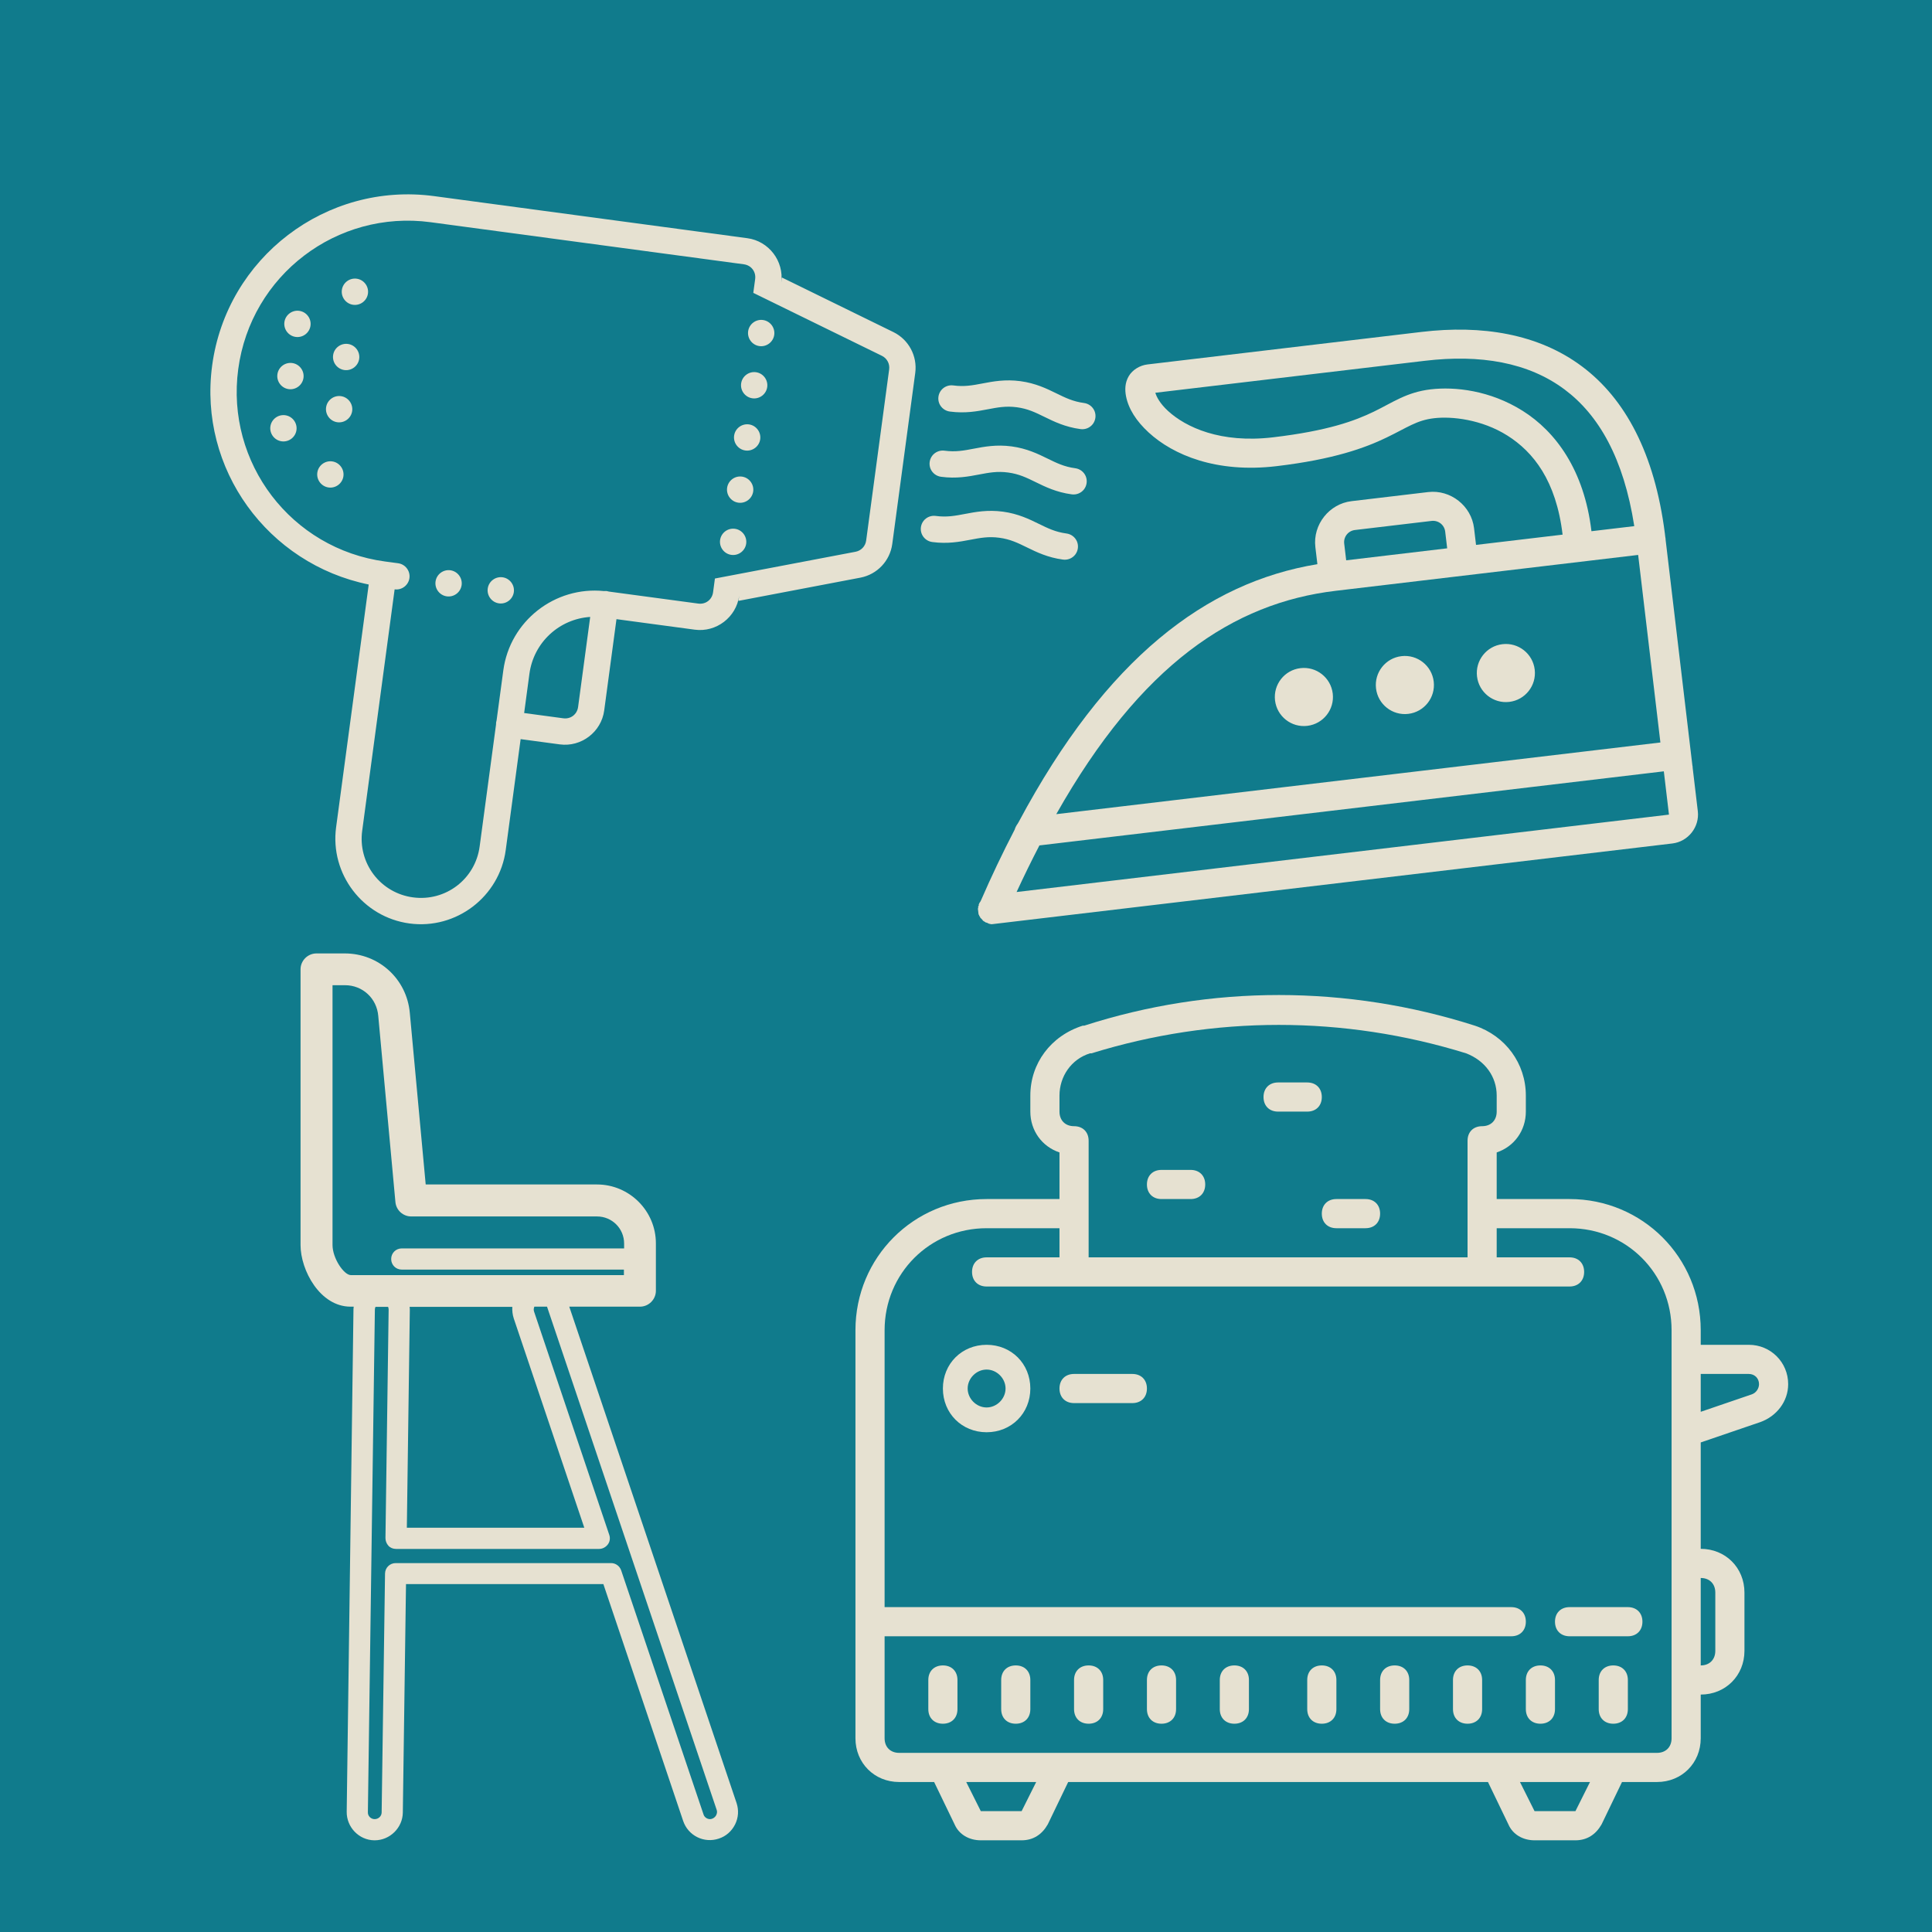
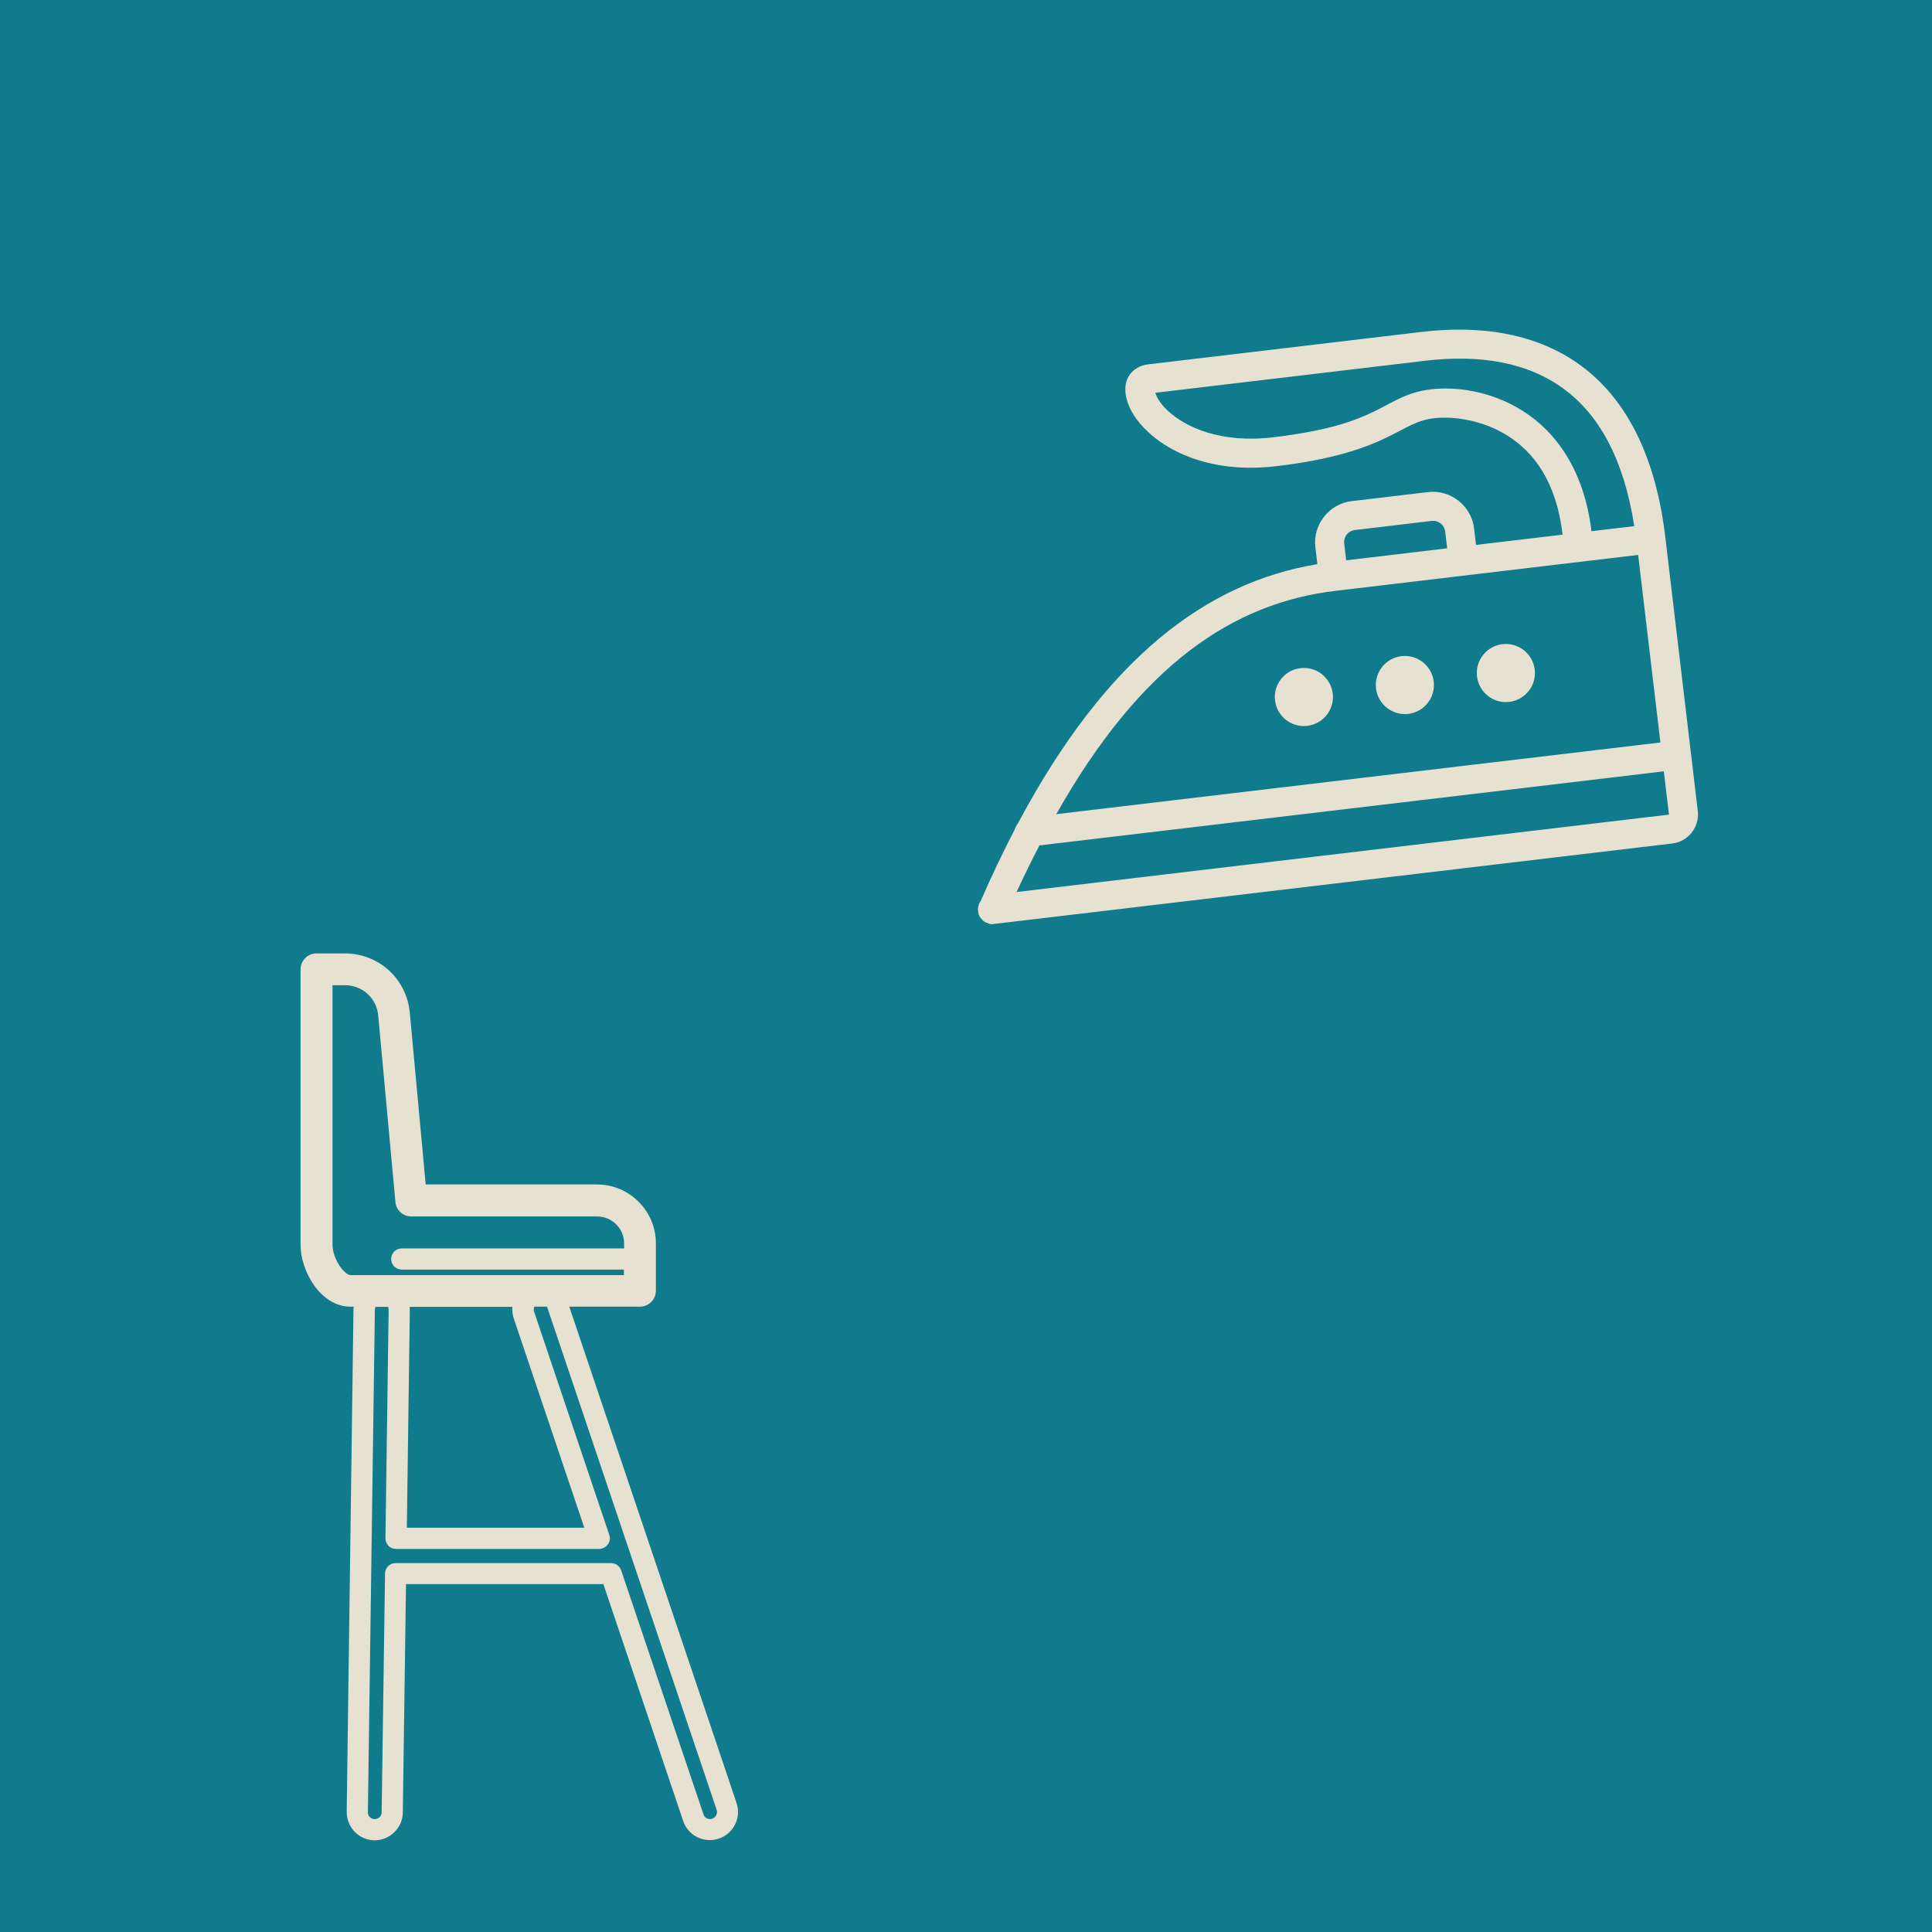
<svg xmlns="http://www.w3.org/2000/svg" style="isolation:isolate" viewBox="0 0 150 150" width="150pt" height="150pt">
  <defs>
    <clipPath id="_clipPath_zWtShFhwB1DDboT6boNhTW2hNVERRYkk">
      <rect width="150" height="150" />
    </clipPath>
  </defs>
  <g clip-path="url(#_clipPath_zWtShFhwB1DDboT6boNhTW2hNVERRYkk)">
    <rect width="150" height="150" style="fill:rgb(16,123,140)" />
-     <path d=" M 33.71 15.227 C 25.328 14.101 17.597 20 16.471 28.382 C 15.392 36.416 20.799 43.786 28.627 45.381 L 26.095 64.228 C 25.608 67.853 28.17 71.211 31.795 71.698 C 35.42 72.185 38.778 69.622 39.265 65.997 L 40.422 57.386 L 43.462 57.794 C 45.128 58.018 46.686 56.83 46.91 55.163 L 47.863 48.071 L 53.941 48.888 C 55.608 49.112 57.165 47.924 57.389 46.257 L 57.336 46.652 L 66.81 44.847 C 68.104 44.596 69.094 43.549 69.274 42.243 L 71.06 28.951 C 71.233 27.643 70.553 26.371 69.371 25.787 L 60.709 21.546 L 60.656 21.942 C 60.88 20.275 59.692 18.718 58.025 18.494 L 33.71 15.227 Z  M 33.438 17.253 L 57.753 20.52 C 58.326 20.597 58.707 21.096 58.63 21.669 L 58.486 22.738 L 68.47 27.625 C 68.867 27.819 69.093 28.241 69.034 28.68 L 67.248 41.97 C 67.191 42.406 66.859 42.757 66.426 42.838 L 55.506 44.916 L 55.363 45.985 C 55.286 46.558 54.787 46.939 54.214 46.862 L 47.28 45.93 C 47.222 45.914 47.167 45.898 47.108 45.89 C 47.038 45.884 46.968 45.885 46.898 45.891 C 43.079 45.499 39.592 48.217 39.077 52.048 L 38.555 55.93 C 38.521 56.036 38.506 56.147 38.511 56.258 L 37.239 65.725 C 36.899 68.254 34.596 70.011 32.067 69.672 C 30.857 69.513 29.759 68.878 29.018 67.907 C 28.277 66.936 27.954 65.71 28.121 64.5 L 30.639 45.757 C 31.196 45.832 31.714 45.437 31.789 44.88 C 31.863 44.323 31.469 43.806 30.912 43.731 L 29.898 43.595 C 22.613 42.616 17.518 35.94 18.497 28.654 C 19.476 21.369 26.152 16.274 33.438 17.253 Z  M 59.235 24.845 C 58.677 24.77 58.16 25.165 58.085 25.722 C 58.011 26.279 58.405 26.796 58.962 26.871 C 59.52 26.946 60.037 26.551 60.112 25.994 C 60.187 25.437 59.792 24.92 59.235 24.845 Z  M 27.691 21.638 C 27.134 21.563 26.617 21.958 26.542 22.515 C 26.467 23.072 26.862 23.59 27.419 23.664 C 27.976 23.739 28.494 23.345 28.568 22.787 C 28.643 22.23 28.249 21.713 27.691 21.638 Z  M 79.225 29.594 C 78.042 29.435 77.091 29.617 76.297 29.768 C 75.503 29.919 74.866 30.04 74.023 29.926 C 73.658 29.873 73.293 30.019 73.065 30.309 C 72.841 30.601 72.788 30.99 72.928 31.33 C 73.072 31.672 73.387 31.908 73.751 31.953 C 74.934 32.112 75.885 31.93 76.679 31.779 C 77.473 31.628 78.11 31.507 78.953 31.62 C 79.796 31.733 80.378 32.018 81.104 32.373 C 81.83 32.729 82.699 33.155 83.882 33.314 C 84.246 33.367 84.611 33.222 84.84 32.931 C 85.065 32.639 85.117 32.25 84.978 31.91 C 84.834 31.569 84.519 31.332 84.155 31.288 C 83.312 31.174 82.729 30.89 82.003 30.534 C 81.277 30.179 80.408 29.753 79.225 29.594 Z  M 23.23 24.133 C 22.673 24.058 22.156 24.453 22.081 25.01 C 22.006 25.567 22.401 26.084 22.958 26.159 C 23.515 26.234 24.033 25.84 24.107 25.282 C 24.182 24.725 23.788 24.208 23.23 24.133 Z  M 58.69 28.898 C 58.133 28.823 57.616 29.217 57.541 29.775 C 57.466 30.332 57.861 30.849 58.418 30.924 C 58.975 30.999 59.492 30.604 59.567 30.047 C 59.642 29.49 59.247 28.972 58.69 28.898 Z  M 27.011 26.704 C 26.454 26.629 25.936 27.024 25.862 27.581 C 25.787 28.138 26.181 28.655 26.739 28.73 C 27.296 28.805 27.813 28.41 27.888 27.853 C 27.963 27.296 27.568 26.779 27.011 26.704 Z  M 78.544 34.659 C 77.361 34.5 76.41 34.682 75.617 34.833 C 74.823 34.985 74.186 35.105 73.343 34.992 C 72.978 34.939 72.612 35.085 72.385 35.375 C 72.16 35.666 72.108 36.056 72.247 36.396 C 72.391 36.737 72.706 36.973 73.07 37.018 C 74.254 37.177 75.204 36.996 75.998 36.844 C 76.792 36.693 77.429 36.572 78.272 36.686 C 79.115 36.799 79.698 37.084 80.424 37.439 C 81.149 37.794 82.018 38.221 83.202 38.38 C 83.566 38.433 83.931 38.288 84.16 37.997 C 84.384 37.705 84.436 37.316 84.297 36.975 C 84.153 36.634 83.838 36.398 83.474 36.353 C 82.631 36.24 82.048 35.955 81.323 35.6 C 80.597 35.245 79.728 34.818 78.544 34.659 Z  M 22.686 28.186 C 22.129 28.111 21.612 28.505 21.537 29.063 C 21.462 29.62 21.856 30.137 22.414 30.212 C 22.971 30.287 23.488 29.892 23.563 29.335 C 23.638 28.778 23.243 28.26 22.686 28.186 Z  M 58.146 32.95 C 57.588 32.875 57.071 33.27 56.996 33.827 C 56.921 34.384 57.316 34.901 57.873 34.976 C 58.431 35.051 58.948 34.657 59.023 34.099 C 59.097 33.542 58.703 33.025 58.146 32.95 Z  M 26.466 30.756 C 25.909 30.681 25.392 31.076 25.317 31.633 C 25.242 32.191 25.637 32.708 26.194 32.783 C 26.751 32.857 27.268 32.463 27.343 31.906 C 27.418 31.348 27.023 30.831 26.466 30.756 Z  M 22.141 32.238 C 21.584 32.163 21.067 32.558 20.992 33.115 C 20.917 33.672 21.312 34.189 21.869 34.264 C 22.426 34.339 22.944 33.945 23.018 33.387 C 23.093 32.83 22.699 32.313 22.141 32.238 Z  M 57.601 37.003 C 57.044 36.928 56.527 37.322 56.452 37.88 C 56.377 38.437 56.772 38.954 57.329 39.029 C 57.886 39.104 58.403 38.709 58.478 38.152 C 58.553 37.595 58.158 37.077 57.601 37.003 Z  M 77.864 39.725 C 76.68 39.566 75.73 39.748 74.936 39.899 C 74.142 40.05 73.505 40.171 72.662 40.058 C 72.297 40.004 71.932 40.15 71.704 40.44 C 71.479 40.732 71.427 41.121 71.567 41.462 C 71.711 41.803 72.025 42.039 72.39 42.084 C 73.573 42.243 74.524 42.061 75.318 41.91 C 76.111 41.759 76.749 41.638 77.591 41.751 C 78.434 41.865 79.017 42.149 79.743 42.505 C 80.469 42.86 81.338 43.286 82.521 43.445 C 82.885 43.498 83.25 43.353 83.479 43.062 C 83.704 42.771 83.756 42.382 83.616 42.041 C 83.472 41.7 83.158 41.464 82.793 41.419 C 81.95 41.306 81.368 41.021 80.642 40.666 C 79.916 40.31 79.047 39.884 77.864 39.725 Z  M 25.786 35.822 C 25.228 35.747 24.711 36.142 24.636 36.699 C 24.561 37.256 24.956 37.773 25.513 37.848 C 26.071 37.923 26.588 37.528 26.663 36.971 C 26.737 36.414 26.343 35.897 25.786 35.822 Z  M 57.057 41.055 C 56.499 40.98 55.982 41.375 55.907 41.932 C 55.832 42.489 56.227 43.007 56.784 43.081 C 57.342 43.156 57.859 42.762 57.934 42.204 C 58.008 41.647 57.614 41.13 57.057 41.055 Z  M 34.964 44.275 C 34.407 44.2 33.89 44.595 33.815 45.152 C 33.74 45.709 34.135 46.227 34.692 46.301 C 35.249 46.376 35.766 45.982 35.841 45.424 C 35.916 44.867 35.521 44.35 34.964 44.275 Z  M 39.017 44.82 C 38.459 44.745 37.942 45.14 37.867 45.697 C 37.792 46.254 38.187 46.771 38.744 46.846 C 39.302 46.921 39.819 46.526 39.894 45.969 C 39.968 45.412 39.574 44.895 39.017 44.82 Z  M 45.823 47.898 L 44.883 54.891 C 44.806 55.464 44.308 55.845 43.734 55.768 L 40.695 55.359 L 41.103 52.32 C 41.434 49.858 43.44 48.053 45.823 47.898 Z " fill="rgb(230,225,209)" />
-     <path d=" M 99.302 77.253 C 94.196 77.253 89.105 78.045 84.18 79.632 L 84.066 79.632 C 81.577 80.422 79.995 82.57 79.995 85.059 L 79.995 86.305 C 79.995 87.776 80.9 89.023 82.258 89.474 L 82.258 93.094 L 76.6 93.094 C 70.943 93.094 66.417 97.621 66.417 103.278 L 66.417 134.96 C 66.417 136.884 67.888 138.355 69.811 138.355 L 72.525 138.355 L 74.112 141.639 C 74.452 142.431 75.244 142.881 76.149 142.881 L 79.318 142.881 C 80.22 142.881 80.901 142.431 81.351 141.639 L 82.934 138.355 L 115.526 138.355 L 117.109 141.639 C 117.449 142.431 118.241 142.881 119.143 142.881 L 122.316 142.881 C 123.217 142.881 123.899 142.431 124.349 141.639 L 125.932 138.355 L 128.65 138.355 C 130.573 138.355 132.044 136.884 132.044 134.96 L 132.044 131.566 C 133.968 131.566 135.439 130.095 135.439 128.171 L 135.439 123.645 C 135.439 121.722 133.968 120.251 132.044 120.251 L 132.044 111.991 L 136.681 110.407 C 137.927 109.957 138.833 108.821 138.833 107.465 C 138.833 105.767 137.476 104.41 135.778 104.41 L 132.044 104.41 L 132.044 103.278 C 132.044 97.621 127.518 93.094 121.861 93.094 L 116.203 93.094 L 116.203 89.474 C 117.561 89.023 118.466 87.776 118.466 86.305 L 118.466 85.059 C 118.466 82.57 116.884 80.423 114.506 79.632 C 109.59 78.059 104.461 77.257 99.301 77.253 L 99.302 77.253 Z  M 99.288 79.573 C 104.181 79.573 109.073 80.308 113.829 81.779 C 115.298 82.345 116.203 83.592 116.203 85.059 L 116.203 86.305 C 116.203 86.987 115.753 87.437 115.072 87.437 C 114.39 87.437 113.94 87.887 113.94 88.568 L 113.94 97.621 L 84.521 97.621 L 84.521 88.568 C 84.521 87.887 84.07 87.437 83.389 87.437 C 82.708 87.437 82.258 86.987 82.258 86.305 L 82.258 85.059 C 82.258 83.592 83.163 82.23 84.632 81.779 L 84.746 81.779 C 89.498 80.308 94.396 79.573 99.288 79.573 Z  M 99.23 84.042 C 98.549 84.042 98.099 84.493 98.099 85.174 C 98.099 85.855 98.549 86.305 99.23 86.305 L 101.493 86.305 C 102.175 86.305 102.625 85.855 102.625 85.174 C 102.625 84.493 102.175 84.042 101.493 84.042 L 99.23 84.042 Z  M 90.178 90.831 C 89.497 90.831 89.047 91.282 89.047 91.963 C 89.047 92.644 89.497 93.094 90.178 93.094 L 92.441 93.094 C 93.123 93.094 93.573 92.644 93.573 91.963 C 93.573 91.282 93.123 90.831 92.441 90.831 L 90.178 90.831 Z  M 103.757 93.094 C 103.075 93.094 102.625 93.545 102.625 94.226 C 102.625 94.907 103.075 95.358 103.757 95.358 L 106.02 95.358 C 106.701 95.358 107.151 94.907 107.151 94.226 C 107.151 93.545 106.701 93.094 106.02 93.094 L 103.757 93.094 Z  M 76.6 95.358 L 82.258 95.358 L 82.258 97.621 L 76.6 97.621 C 75.919 97.621 75.469 98.071 75.469 98.752 C 75.469 99.433 75.919 99.884 76.6 99.884 L 121.861 99.884 C 122.542 99.884 122.992 99.433 122.992 98.752 C 122.992 98.071 122.542 97.621 121.861 97.621 L 116.203 97.621 L 116.203 95.358 L 121.861 95.358 C 126.271 95.358 129.781 98.867 129.781 103.278 L 129.781 134.96 C 129.781 135.642 129.331 136.092 128.65 136.092 L 69.811 136.092 C 69.13 136.092 68.68 135.642 68.68 134.96 L 68.68 127.04 L 117.335 127.04 C 118.016 127.04 118.466 126.589 118.466 125.908 C 118.466 125.227 118.016 124.777 117.335 124.777 L 68.68 124.777 L 68.68 103.278 C 68.68 98.867 72.19 95.358 76.6 95.358 Z  M 76.6 104.41 C 74.677 104.41 73.206 105.881 73.206 107.804 C 73.206 109.728 74.677 111.199 76.6 111.199 C 78.524 111.199 79.995 109.728 79.995 107.804 C 79.995 105.881 78.524 104.41 76.6 104.41 Z  M 76.6 106.333 C 77.392 106.333 78.071 107.012 78.071 107.804 C 78.071 108.596 77.392 109.275 76.6 109.275 C 75.808 109.275 75.129 108.596 75.129 107.804 C 75.129 107.012 75.808 106.333 76.6 106.333 Z  M 83.389 106.673 C 82.708 106.673 82.258 107.123 82.258 107.804 C 82.258 108.485 82.708 108.936 83.389 108.936 L 87.915 108.936 C 88.597 108.936 89.047 108.485 89.047 107.804 C 89.047 107.123 88.597 106.673 87.915 106.673 L 83.389 106.673 Z  M 132.044 106.673 L 135.778 106.673 C 136.231 106.673 136.57 107.012 136.57 107.465 C 136.57 107.804 136.344 108.144 136.005 108.259 L 132.044 109.612 L 132.044 106.673 Z  M 132.044 122.514 C 132.725 122.514 133.176 122.964 133.176 123.645 L 133.176 128.171 C 133.176 128.852 132.725 129.303 132.044 129.303 L 132.044 122.514 Z  M 121.861 124.777 C 121.18 124.777 120.729 125.227 120.729 125.908 C 120.729 126.589 121.18 127.04 121.861 127.04 L 126.387 127.04 C 127.068 127.04 127.518 126.589 127.518 125.908 C 127.518 125.227 127.068 124.777 126.387 124.777 L 121.861 124.777 Z  M 73.206 129.303 C 72.525 129.303 72.074 129.753 72.074 130.434 L 72.074 132.697 C 72.074 133.379 72.525 133.829 73.206 133.829 C 73.887 133.829 74.337 133.379 74.337 132.697 L 74.337 130.434 C 74.337 129.753 73.887 129.303 73.206 129.303 Z  M 78.863 129.303 C 78.182 129.303 77.732 129.753 77.732 130.434 L 77.732 132.697 C 77.732 133.379 78.182 133.829 78.863 133.829 C 79.544 133.829 79.995 133.379 79.995 132.697 L 79.995 130.434 C 79.995 129.753 79.544 129.303 78.863 129.303 Z  M 84.521 129.303 C 83.84 129.303 83.389 129.753 83.389 130.434 L 83.389 132.697 C 83.389 133.379 83.84 133.829 84.521 133.829 C 85.202 133.829 85.652 133.379 85.652 132.697 L 85.652 130.434 C 85.652 129.753 85.202 129.303 84.521 129.303 Z  M 90.178 129.303 C 89.497 129.303 89.047 129.753 89.047 130.434 L 89.047 132.697 C 89.047 133.379 89.497 133.829 90.178 133.829 C 90.86 133.829 91.31 133.379 91.31 132.697 L 91.31 130.434 C 91.31 129.753 90.86 129.303 90.178 129.303 Z  M 95.836 129.303 C 95.155 129.303 94.704 129.753 94.704 130.434 L 94.704 132.697 C 94.704 133.379 95.155 133.829 95.836 133.829 C 96.517 133.829 96.967 133.379 96.967 132.697 L 96.967 130.434 C 96.967 129.753 96.517 129.303 95.836 129.303 Z  M 102.625 129.303 C 101.944 129.303 101.493 129.753 101.493 130.434 L 101.493 132.697 C 101.493 133.379 101.944 133.829 102.625 133.829 C 103.306 133.829 103.757 133.379 103.757 132.697 L 103.757 130.434 C 103.757 129.753 103.306 129.303 102.625 129.303 Z  M 108.283 129.303 C 107.601 129.303 107.151 129.753 107.151 130.434 L 107.151 132.697 C 107.151 133.379 107.601 133.829 108.283 133.829 C 108.964 133.829 109.414 133.379 109.414 132.697 L 109.414 130.434 C 109.414 129.753 108.964 129.303 108.283 129.303 Z  M 113.94 129.303 C 113.259 129.303 112.809 129.753 112.809 130.434 L 112.809 132.697 C 112.809 133.379 113.259 133.829 113.94 133.829 C 114.621 133.829 115.072 133.379 115.072 132.697 L 115.072 130.434 C 115.072 129.753 114.621 129.303 113.94 129.303 Z  M 119.598 129.303 C 118.916 129.303 118.466 129.753 118.466 130.434 L 118.466 132.697 C 118.466 133.379 118.916 133.829 119.598 133.829 C 120.279 133.829 120.729 133.379 120.729 132.697 L 120.729 130.434 C 120.729 129.753 120.279 129.303 119.598 129.303 Z  M 125.255 129.303 C 124.574 129.303 124.124 129.753 124.124 130.434 L 124.124 132.697 C 124.124 133.379 124.574 133.829 125.255 133.829 C 125.936 133.829 126.387 133.379 126.387 132.697 L 126.387 130.434 C 126.387 129.753 125.936 129.303 125.255 129.303 Z  M 75.018 138.355 L 80.45 138.355 L 79.318 140.618 L 76.15 140.618 L 75.018 138.355 Z  M 118.011 138.355 L 123.447 138.355 L 122.316 140.618 L 119.143 140.618 L 118.011 138.355 Z " fill="rgb(230,225,209)" />
    <path d=" M 26.918 140.661 C 26.902 141.862 27.872 142.865 29.055 142.881 L 29.088 142.881 C 30.272 142.881 31.259 141.911 31.275 140.727 L 31.522 122.987 L 46.845 122.987 L 53.043 141.385 C 53.229 141.932 53.624 142.383 54.142 142.639 C 54.66 142.895 55.258 142.935 55.806 142.749 C 56.365 142.569 56.809 142.174 57.072 141.648 C 57.335 141.122 57.368 140.53 57.187 139.987 L 44.198 101.449 L 49.689 101.449 C 50.364 101.449 50.923 100.89 50.923 100.216 L 50.923 96.533 C 50.923 94.017 48.867 91.962 46.352 91.962 L 33.051 91.962 L 31.818 78.644 C 31.587 76.014 29.417 74.024 26.77 74.024 L 24.567 74.024 C 23.893 74.024 23.334 74.583 23.334 75.257 L 23.334 96.664 C 23.334 98.621 24.846 101.449 27.214 101.449 L 27.461 101.449 C 27.461 101.514 27.444 101.58 27.444 101.629 L 26.918 140.661 L 26.918 140.661 Z  M 39.89 102.369 L 45.365 118.613 L 31.587 118.613 L 31.818 101.712 C 31.818 101.629 31.818 101.547 31.801 101.465 L 39.775 101.465 C 39.759 101.761 39.792 102.073 39.89 102.369 Z  M 25.817 96.664 L 25.817 76.491 L 26.787 76.491 C 28.151 76.491 29.253 77.51 29.368 78.875 L 30.7 93.327 C 30.759 93.962 31.294 94.447 31.933 94.445 L 46.352 94.445 C 47.519 94.445 48.456 95.382 48.456 96.549 L 48.456 96.927 L 31.193 96.927 C 30.733 96.927 30.371 97.289 30.371 97.749 C 30.371 98.21 30.733 98.571 31.193 98.571 L 48.44 98.571 L 48.44 98.999 L 27.231 98.999 C 26.688 98.982 25.817 97.684 25.817 96.664 L 25.817 96.664 Z  M 30.124 101.449 C 30.157 101.514 30.174 101.597 30.174 101.679 L 29.927 119.419 C 29.927 119.633 30.009 119.847 30.157 120.011 C 30.305 120.175 30.519 120.258 30.749 120.258 L 46.516 120.258 C 46.779 120.258 47.026 120.126 47.19 119.912 C 47.355 119.699 47.388 119.419 47.305 119.172 L 41.469 101.843 C 41.419 101.712 41.436 101.58 41.485 101.449 L 42.472 101.449 C 42.472 101.465 42.488 101.482 42.488 101.498 L 55.641 140.513 C 55.691 140.645 55.674 140.793 55.608 140.924 C 55.516 141.105 55.335 141.224 55.132 141.237 C 54.901 141.237 54.688 141.089 54.622 140.875 L 48.226 121.918 C 48.111 121.589 47.799 121.359 47.453 121.359 L 30.716 121.359 C 30.268 121.359 29.903 121.717 29.894 122.165 L 29.631 140.711 C 29.631 141.007 29.384 141.237 29.088 141.237 C 28.792 141.237 28.546 140.99 28.562 140.694 L 29.105 101.679 C 29.105 101.597 29.121 101.531 29.154 101.465 L 30.124 101.465 L 30.124 101.449 L 30.124 101.449 Z " fill="rgb(230,225,209)" />
    <path d=" M 89.083 28.296 C 88.523 28.362 87.928 28.698 87.631 29.213 C 87.333 29.728 87.33 30.27 87.424 30.764 C 87.617 31.752 88.226 32.697 89.177 33.573 C 91.08 35.326 94.448 36.746 99.107 36.193 C 103.574 35.663 105.998 34.768 107.647 33.973 C 109.296 33.178 109.981 32.631 111.337 32.471 C 112.694 32.31 115.029 32.552 117.035 33.818 C 119.04 35.084 120.821 37.309 121.319 41.509 L 114.599 42.306 L 114.445 41.011 C 114.239 39.274 112.619 37.998 110.882 38.204 L 104.932 38.91 C 103.195 39.116 101.918 40.736 102.124 42.473 L 102.282 43.803 C 93.665 45.22 85.891 51.089 79.098 63.805 C 79.064 63.853 79.035 63.904 79.009 63.957 C 78.906 64.093 78.828 64.247 78.779 64.411 C 77.845 66.21 76.973 68.042 76.165 69.901 C 76.144 69.938 76.125 69.976 76.108 70.015 C 76.101 70.029 76.084 70.04 76.076 70.054 L 76.047 70.094 C 76.036 70.117 76.03 70.143 76.019 70.167 L 75.989 70.206 L 75.997 70.277 C 75.986 70.301 75.977 70.325 75.969 70.351 L 75.94 70.39 L 75.952 70.495 L 75.921 70.536 L 75.975 70.989 C 75.986 71.011 76.003 71.036 76.018 71.056 L 76.022 71.092 C 76.034 71.112 76.05 71.136 76.066 71.157 C 76.079 71.18 76.093 71.202 76.108 71.223 L 76.112 71.257 L 76.152 71.289 C 76.189 71.334 76.23 71.377 76.274 71.416 C 76.287 71.439 76.302 71.461 76.317 71.483 L 76.356 71.512 L 76.391 71.508 C 76.402 71.529 76.419 71.555 76.435 71.574 L 76.47 71.57 C 76.495 71.594 76.52 71.613 76.549 71.632 L 76.582 71.628 C 76.607 71.638 76.632 71.647 76.657 71.655 C 76.695 71.676 76.733 71.695 76.771 71.713 C 76.84 71.735 76.917 71.748 76.989 71.757 L 77.128 71.741 C 77.199 71.737 77.269 71.729 77.339 71.716 L 129.843 65.487 C 131.069 65.341 131.963 64.206 131.818 62.981 L 131.465 60.006 C 131.462 59.947 131.455 59.888 131.444 59.83 L 131.419 59.62 C 131.42 59.549 131.411 59.479 131.394 59.41 L 129.318 41.909 C 129.318 41.839 129.31 41.768 129.293 41.699 L 129.276 41.559 C 129.275 41.512 129.27 41.465 129.26 41.419 C 128.47 35.212 126.181 30.954 122.822 28.446 C 119.414 25.901 115.035 25.217 110.365 25.771 L 89.083 28.296 Z  M 89.7 30.494 L 110.631 28.011 C 114.923 27.502 118.649 28.128 121.474 30.239 C 124.112 32.207 126.062 35.56 126.885 40.849 L 123.56 41.243 C 122.995 36.483 120.77 33.504 118.227 31.902 C 115.686 30.3 112.944 30.008 111.072 30.23 C 109.199 30.452 108.136 31.249 106.663 31.961 C 105.19 32.672 103.116 33.446 98.842 33.953 C 94.759 34.437 92.062 33.169 90.683 31.904 C 90.05 31.323 89.788 30.795 89.7 30.494 Z  M 105.196 41.15 L 111.148 40.444 C 111.398 40.413 111.651 40.484 111.85 40.64 C 112.049 40.797 112.176 41.026 112.205 41.277 L 112.359 42.572 L 104.518 43.502 L 104.364 42.207 C 104.333 41.957 104.404 41.704 104.56 41.505 C 104.717 41.306 104.946 41.179 105.198 41.15 L 105.196 41.15 Z  M 103.698 45.871 L 127.186 43.085 L 128.913 57.646 L 82.009 63.211 C 88.584 51.573 95.761 46.813 103.698 45.871 Z  M 100.968 51.875 C 99.731 52.021 98.847 53.143 98.993 54.381 C 99.14 55.618 100.262 56.502 101.499 56.355 C 102.737 56.208 103.621 55.086 103.474 53.849 C 103.327 52.612 102.205 51.728 100.968 51.875 Z  M 108.808 50.944 C 107.571 51.091 106.687 52.213 106.834 53.45 C 106.981 54.688 108.103 55.572 109.34 55.425 C 110.577 55.278 111.461 54.156 111.314 52.919 C 111.168 51.682 110.046 50.798 108.808 50.944 Z  M 116.649 50.014 C 115.412 50.161 114.528 51.283 114.675 52.52 C 114.822 53.757 115.943 54.641 117.181 54.495 C 118.418 54.348 119.302 53.226 119.155 51.989 C 119.008 50.751 117.886 49.867 116.649 50.014 Z  M 80.7 65.638 L 129.179 59.886 L 129.578 63.247 L 78.928 69.256 C 79.491 68.036 80.082 66.83 80.7 65.638 L 80.7 65.638 Z " fill="rgb(230,225,209)" />
  </g>
</svg>